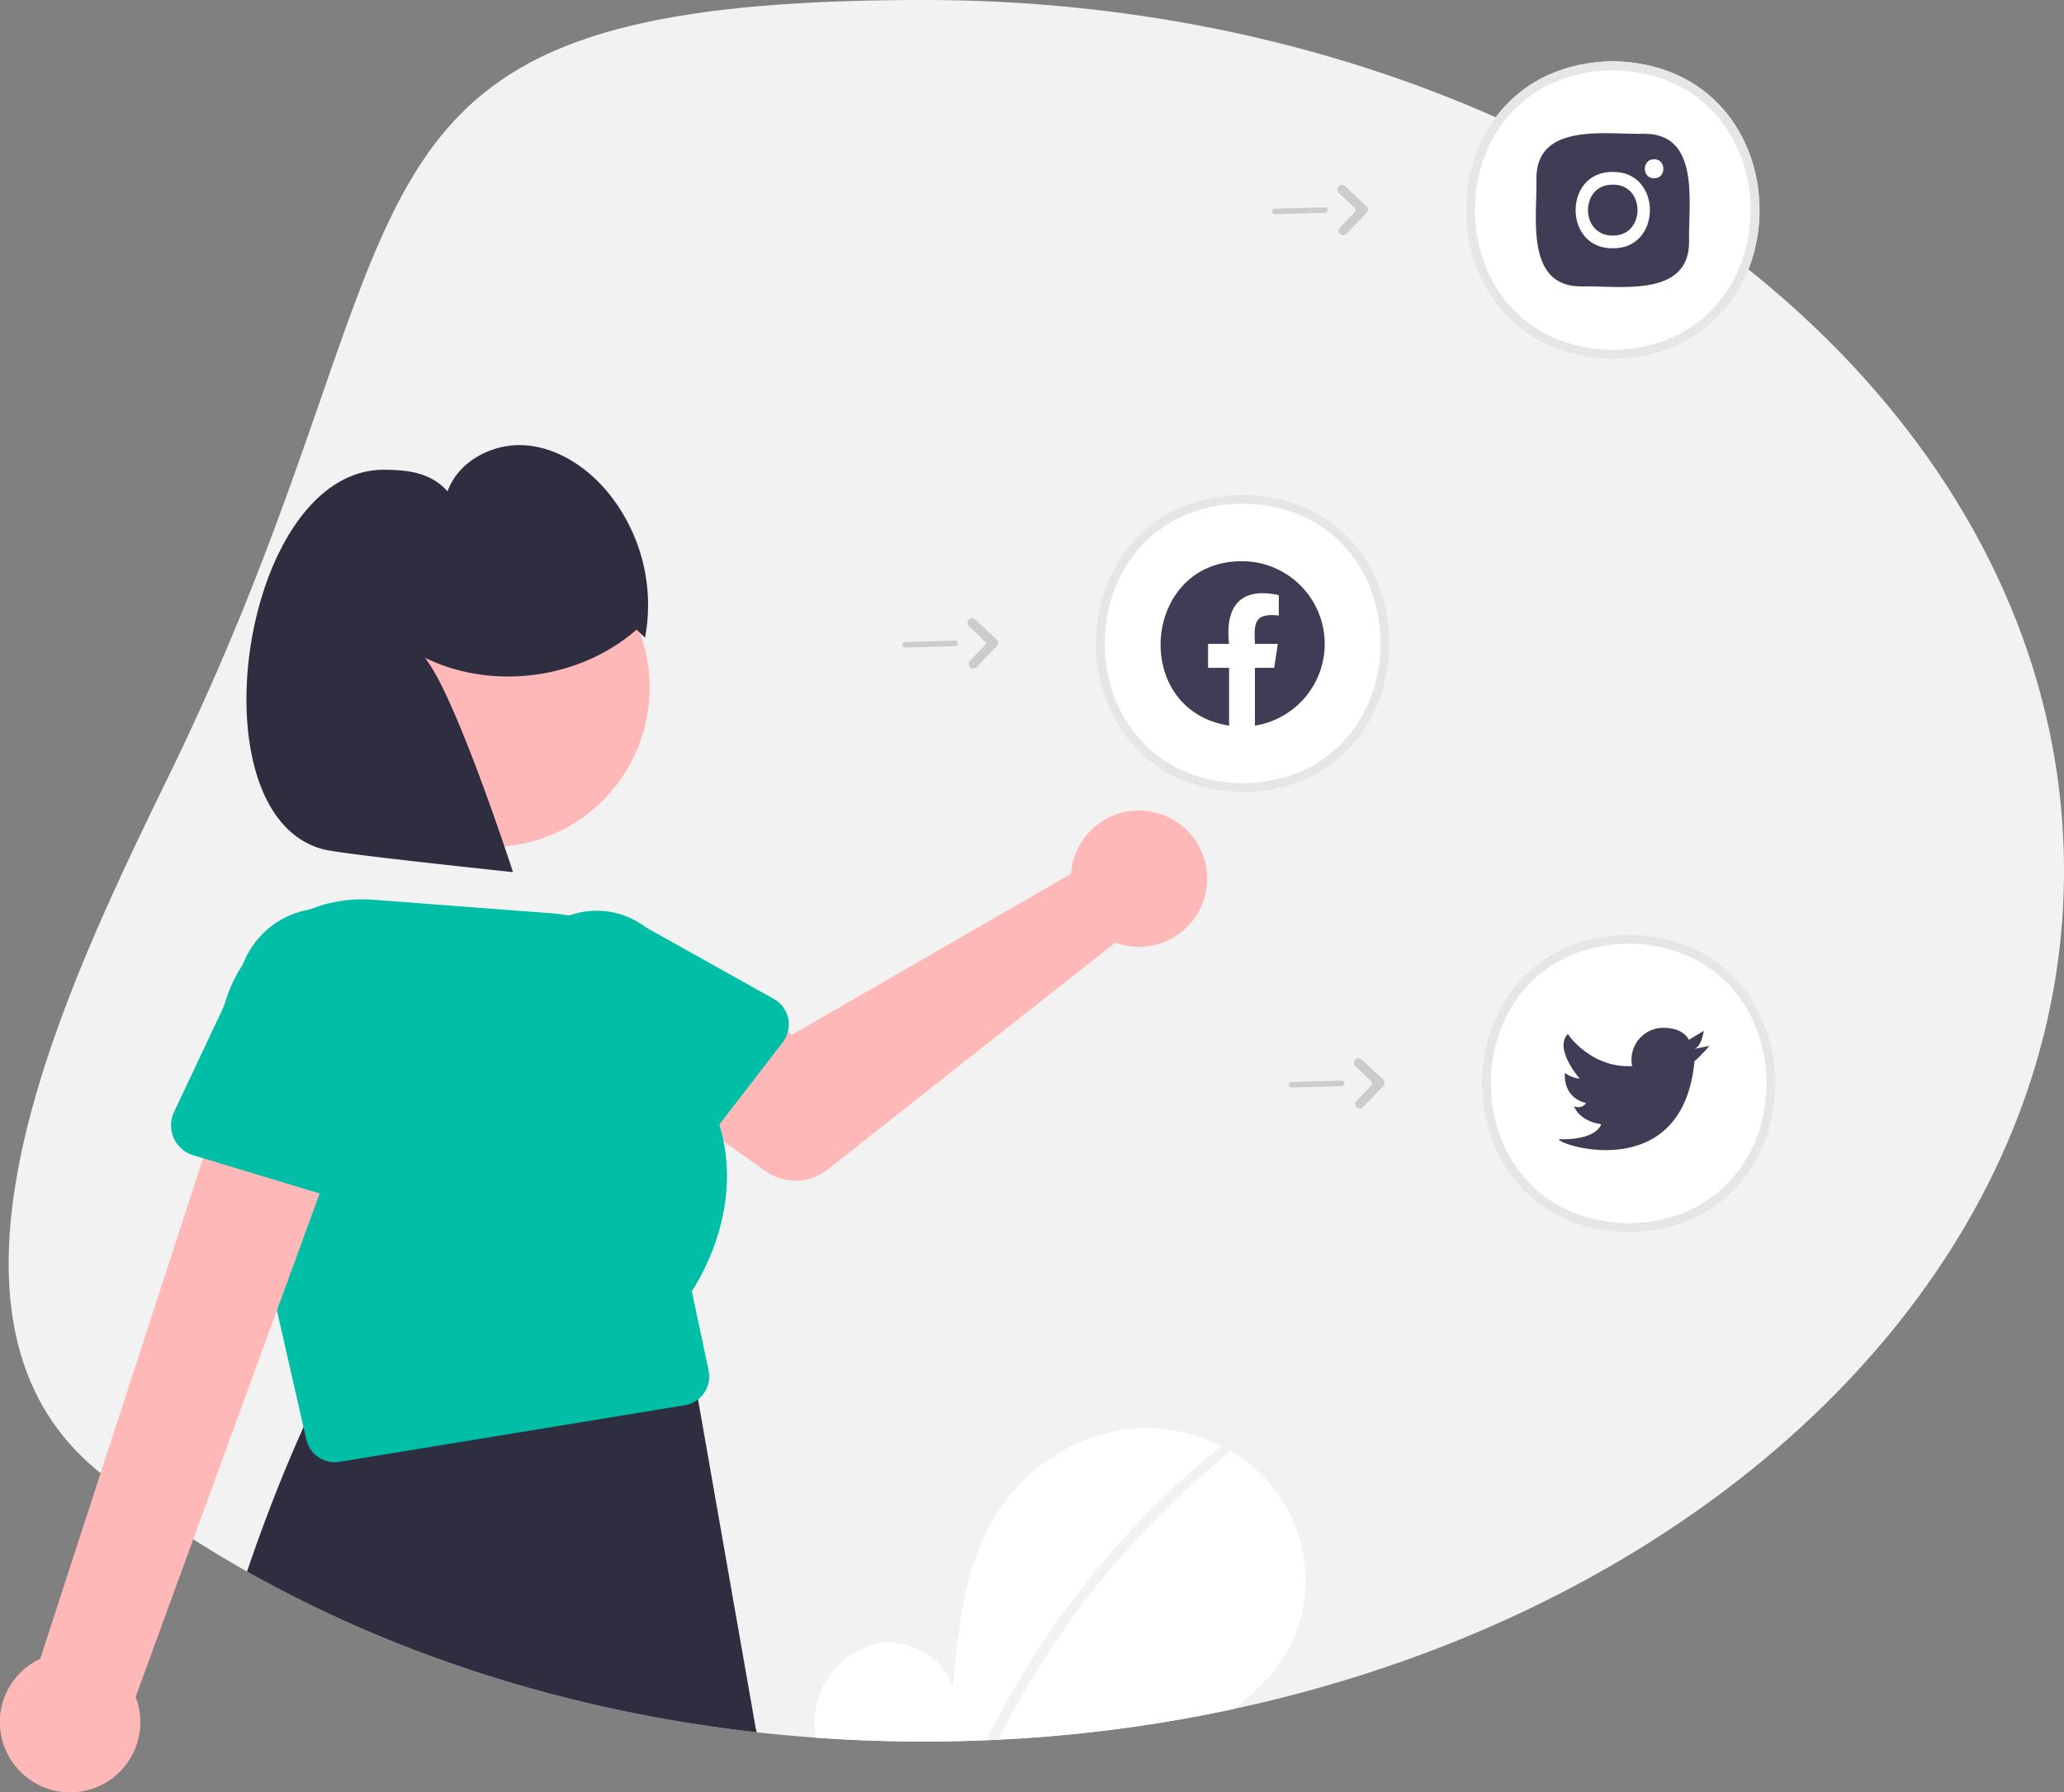
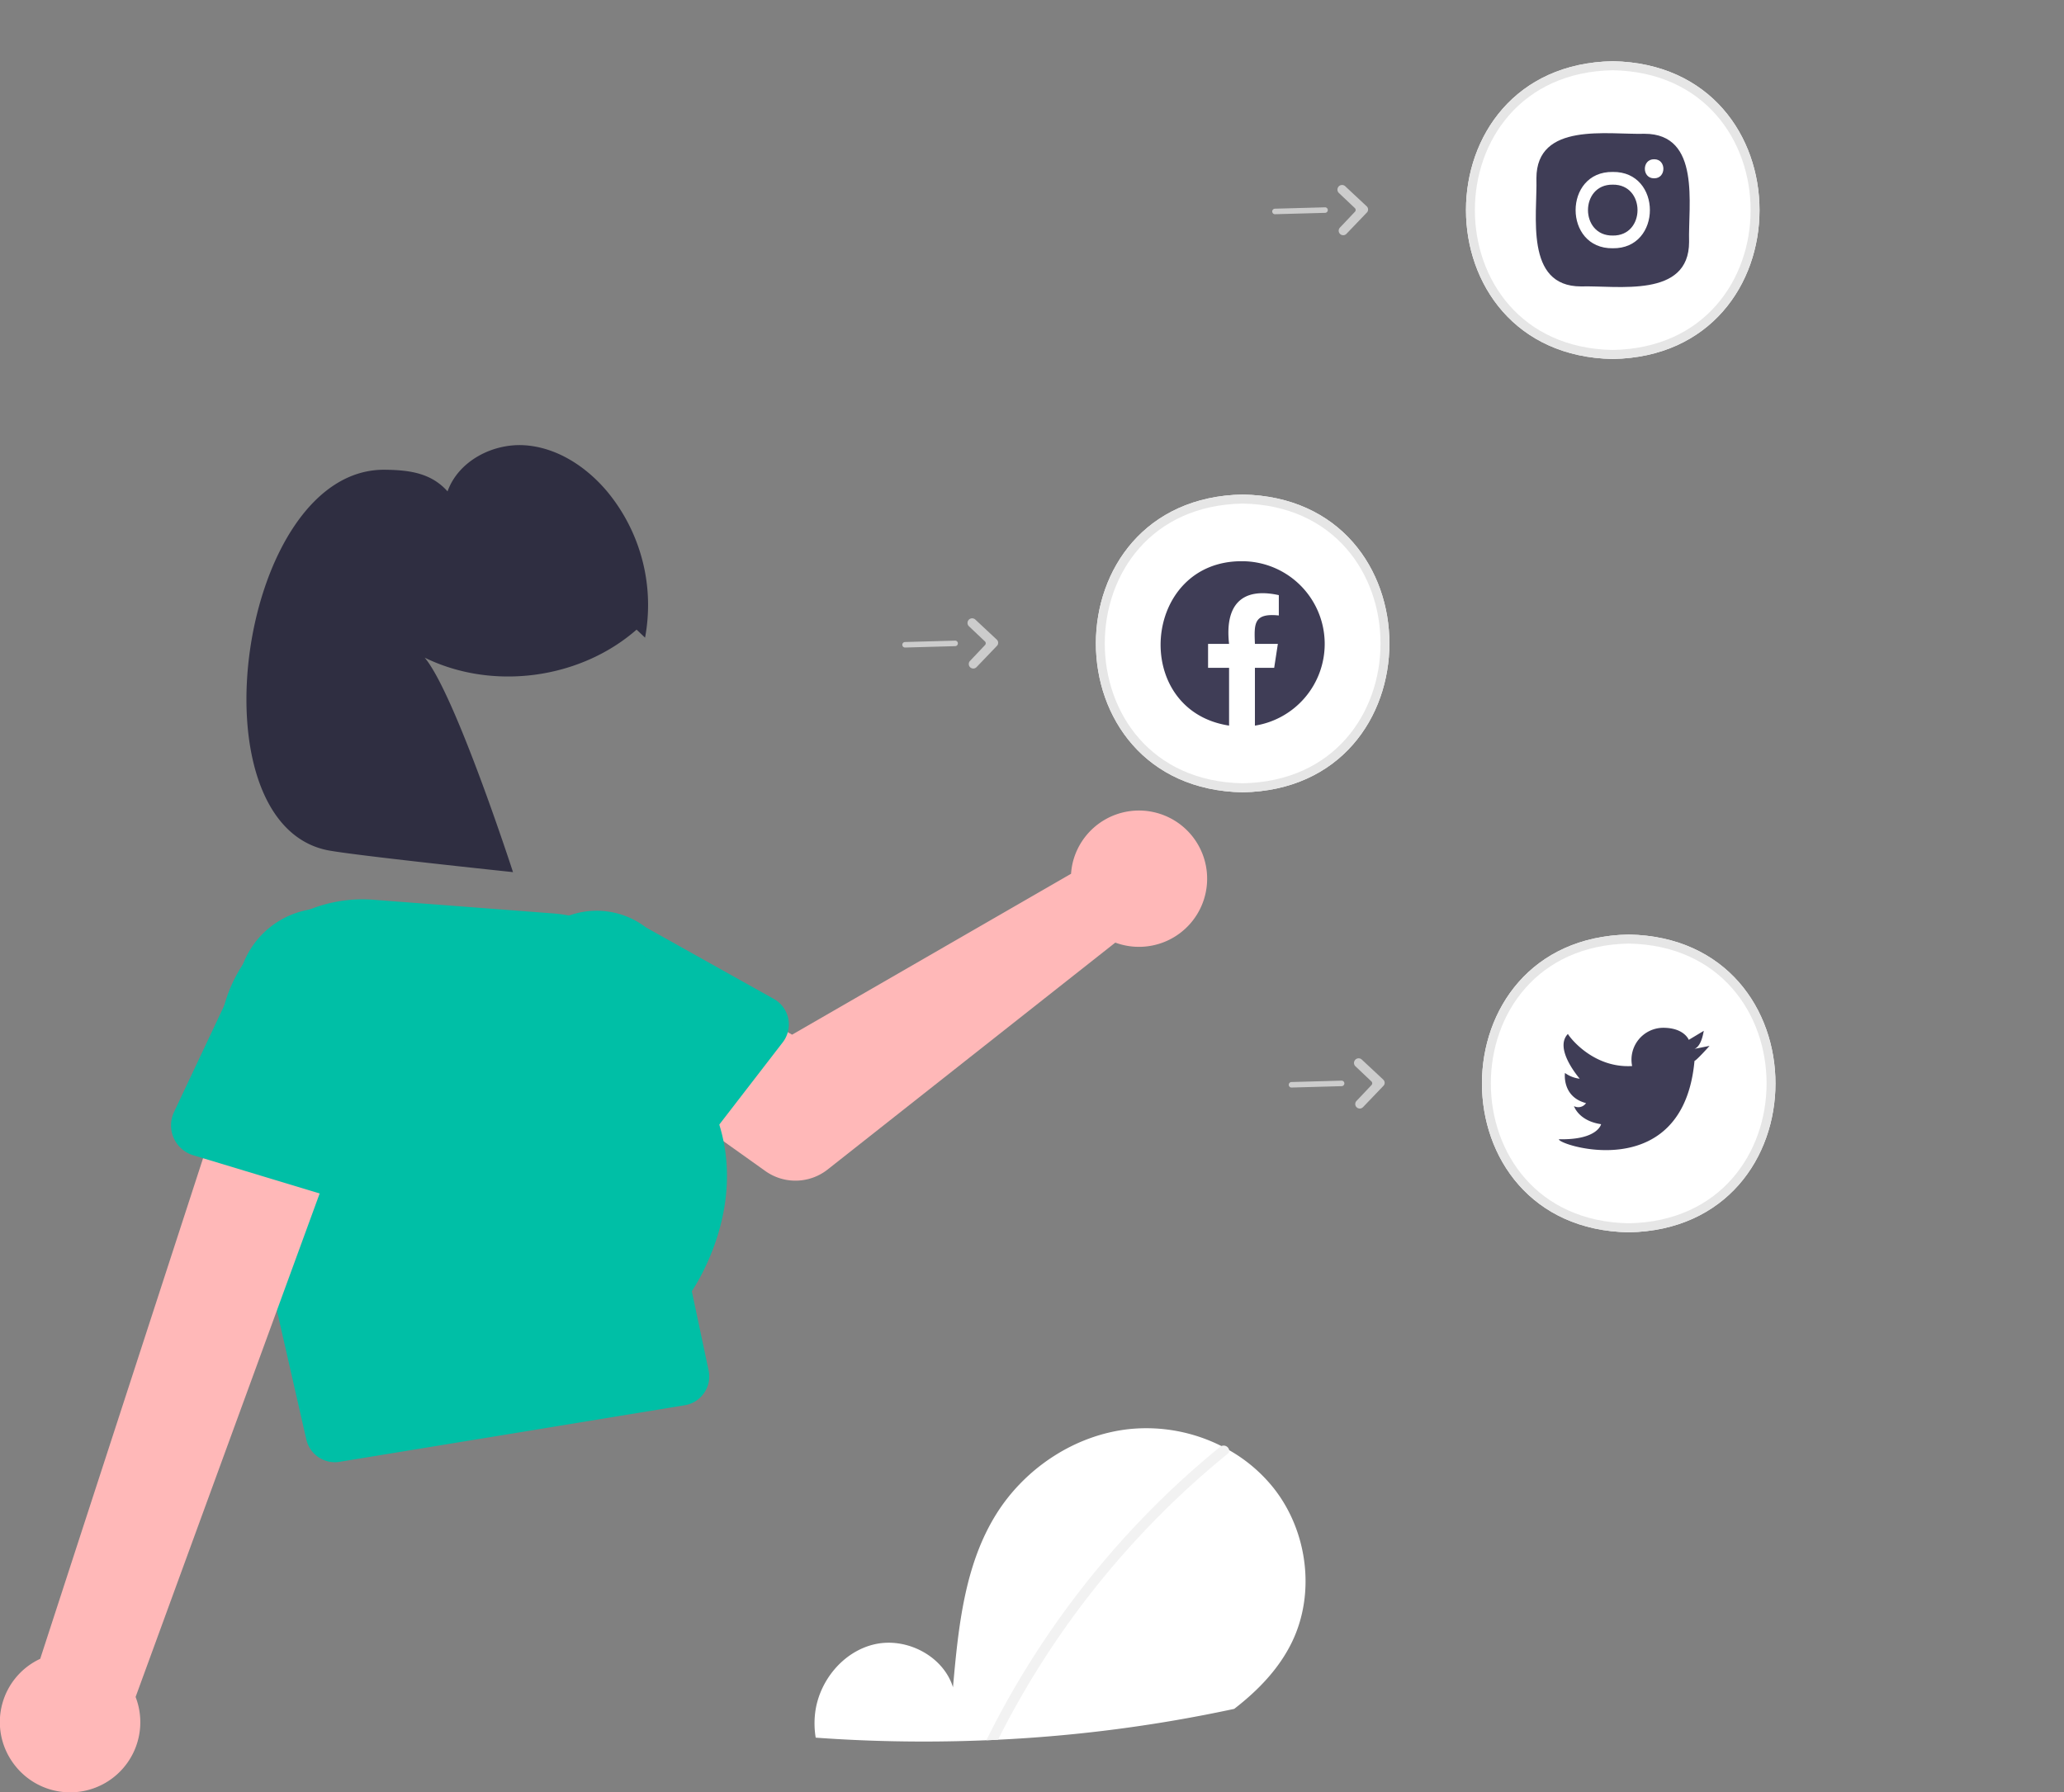
<svg xmlns="http://www.w3.org/2000/svg" data-name="Layer 1" width="747.674" height="649.406">
  <rect width="100%" height="100%" fill="#808080" stroke="none" />
-   <path d="M747.674 315.5c0 144.48-127.12 266.27-300.58 303.66a527.706 527.706 0 01-85.57 11.18c-1.4.07-2.8.14-4.21.19q-11.235.465-22.64.47-19.83 0-39.19-1.41-10.74-.765-21.3-1.95c-68.47-7.68-131.48-28.19-184.7-58.24q-9.975-5.625-19.48-11.7a388.09 388.09 0 01-33.56-23.96c-71.09-56.66-11.82-177.6 25.23-253.74 100-205.5 44.91-280 273-280s413 141.25 413 315.5z" fill="#f2f2f2" />
  <path d="M584.212 130.068c-70.892-1.272-70.88-106.625.003-107.886 70.89 1.271 70.879 106.625-.003 107.886zm-134.067 157c-70.892-1.272-70.881-106.625.002-107.886 70.89 1.271 70.88 106.625-.002 107.886zm139.848 159.425c-70.893-1.272-70.881-106.625.002-107.886 70.89 1.271 70.879 106.625-.002 107.885z" fill="#fff" />
  <path d="M584.212 130.068c-70.892-1.272-70.88-106.625.003-107.886 70.89 1.271 70.879 106.625-.003 107.886zm0-104.617c-66.595 1.195-66.585 100.163.003 101.347 66.593-1.194 66.583-100.162-.003-101.347z" fill="#e6e6e6" />
-   <path d="M273.934 626.89a8.36 8.36 0 01-.33-1.56l-20.59-117.4a8.51 8.51 0 00-.14-.9 10.607 10.607 0 00-8.87-8.38l-117.41.51a10.528 10.528 0 00-11.04 5.83q-2.865 5.97-5.61 12.11-11.115 24.735-20.46 52.3c53.22 30.05 116.23 50.56 184.7 58.24z" fill="#2f2e41" />
  <path d="M388.547 312.729a24.763 24.763 0 00-.564 3.858l-101.055 58.298-24.563-14.14-26.185 34.28 41.05 29.26a18.82 18.82 0 0022.58-.551l104.205-82.208a24.694 24.694 0 10-15.469-28.797z" fill="#ffb8b8" />
  <path d="M285.544 369.06a10.607 10.607 0 00-5.21-7.12l-46.37-25.93a29.4 29.4 0 00-36.05 46.45l36.97 38.39a10.59 10.59 0 0016.01-.87l7.2-9.34 2.46-3.18 23-29.81a10.369 10.369 0 001.81-3.66 10.521 10.521 0 00.18-4.93z" fill="#00bfa6" />
-   <circle cx="403.712" cy="374.436" r="57.778" transform="rotate(-45 139.384 584.79)" fill="#ffb8b8" />
  <path d="M250.604 467.83c2.32-3.47 17.07-26.89 11.49-54.34a60.664 60.664 0 00-1.54-6.03 67.359 67.359 0 00-12.37-22.61c.07-1.84.05-3.65-.06-5.45v-.01a51.987 51.987 0 00-48-48.46l-64.62-4.91a51.502 51.502 0 00-44.08 18.76 55.248 55.248 0 00-3.41 4.6.01.01 0 00-.01.01 51.417 51.417 0 00-6.66 42.23l.55 2.42 6.89 30.21 11.52 50.55 9.64 42.3 1.02 4.46a10.61 10.61 0 0010.32 8.23 10.063 10.063 0 001.72-.14l125.04-20.5a10.461 10.461 0 004.83-2.12 10.902 10.902 0 002.19-2.35 10.466 10.466 0 001.62-8.17z" fill="#00bfa6" />
  <path d="M4.521 638.451a25.272 25.272 0 0110.046-37.426L85.76 382.137l41.258 19.577-77.897 213.128a25.409 25.409 0 01-44.6 23.609z" fill="#ffb8b8" />
  <path d="M126.534 330.43a31.509 31.509 0 00-38.52 18.95.01.01 0 00-.01.01c-.26.67-.5 1.37-.71 2.07l-6.03 12.79-18.22 38.65a11.32 11.32 0 006.97 15.68l3.55 1.07 15.22 4.6 27.01 8.16 9 2.72a11.333 11.333 0 0014.49-9.2l8.32-56.44a31.46 31.46 0 00-21.07-39.06z" fill="#00bfa6" />
  <path d="M230.604 228.128c-20.589 18.01-52.195 22.192-76.758 10.156 11.034 13.09 31.99 77.707 31.99 77.707s-59.17-6.218-67.53-8.006c-49.375-10.558-31.428-138.432 21.184-137.786 8.912.11 16.702 1.187 22.633 7.838 3.936-11.035 16.454-17.535 28.14-16.693s22.253 7.86 29.77 16.846a64.473 64.473 0 0113.636 52.844z" fill="#2f2e41" />
  <path d="M450.145 287.068c-70.892-1.272-70.88-106.625.002-107.886 70.89 1.271 70.879 106.625-.002 107.886zm0-104.617c-66.596 1.195-66.585 100.163.002 101.347 66.594-1.194 66.583-100.162-.002-101.347zm139.848 264.042c-70.893-1.272-70.881-106.625.002-107.886 70.89 1.271 70.879 106.625-.002 107.885zm0-104.617c-66.596 1.194-66.585 100.162.002 101.347 66.593-1.194 66.583-100.162-.002-101.347z" fill="#e6e6e6" />
  <path d="M595.734 48.473c-13.299.382-39.16-4.372-39.173 16.132.381 13.298-4.372 39.159 16.131 39.172 13.298-.381 39.16 4.372 39.172-16.131-.38-13.298 4.373-39.16-16.13-39.173z" fill="#3f3d56" />
  <path d="M599.191 64.603c-4.475.057-4.46-6.974.015-6.898 4.475-.055 4.46 6.974-.015 6.899zm-14.978 2.304c11.96-.176 11.96 18.613-.001 18.436-11.96.174-11.96-18.611 0-18.436zm0-4.608c-17.938-.262-17.94 27.917 0 27.652 17.94.262 17.938-27.916 0-27.652z" fill="#fff" />
  <path d="M492.612 401.645a1.631 1.631 0 01-1.231-2.753l5.442-5.75a.938.938 0 00-.037-1.325l-5.782-5.471a1.676 1.676 0 01-.065-2.37 1.68 1.68 0 012.362-.072l7.778 7.268a1.585 1.585 0 01.062 2.255l-7.395 7.717a1.628 1.628 0 01-1.134.5zm-5.943-8.369a.996.996 0 01-.65.263l-18.134.5a1 1 0 11-.055-1.999l18.134-.5a1 1 0 01.705 1.736zM352.612 242.22a1.631 1.631 0 01-1.231-2.753l5.442-5.75a.938.938 0 00-.037-1.324l-5.782-5.472a1.676 1.676 0 01-.065-2.37 1.68 1.68 0 012.362-.072l7.778 7.268a1.585 1.585 0 01.062 2.255l-7.395 7.717a1.628 1.628 0 01-1.134.501zm-5.943-8.369a.996.996 0 01-.65.264l-18.134.5a1 1 0 11-.055-2l18.134-.5a1 1 0 01.705 1.736zM486.612 85.22a1.631 1.631 0 01-1.231-2.753l5.442-5.75a.938.938 0 00-.037-1.324l-5.782-5.472a1.676 1.676 0 01-.065-2.37 1.68 1.68 0 012.362-.072l7.778 7.268a1.585 1.585 0 01.062 2.255l-7.395 7.717a1.628 1.628 0 01-1.134.501zm-5.943-8.369a.996.996 0 01-.65.264l-18.134.5a1 1 0 11-.055-2l18.134-.5a1 1 0 01.705 1.736z" fill="#ccc" />
  <path d="M468.044 594.88c-4.69 9.74-12.33 17.62-20.95 24.28a527.706 527.706 0 01-85.57 11.18c-1.4.07-2.8.14-4.21.19q-11.235.465-22.64.47-19.83 0-39.19-1.41a31.788 31.788 0 01-.2-8.98c1.43-11.69 10.3-22.43 21.81-24.91 11.51-2.48 24.63 4.39 28.12 15.63 1.93-21.68 4.14-44.26 15.67-62.72 10.43-16.71 28.5-28.67 48.09-30.81a60.541 60.541 0 0133.47 6.13q1.425.72 2.82 1.5a55.847 55.847 0 0116.13 13.77c12.22 15.46 15.21 37.94 6.65 55.68z" fill="#fff" />
  <path d="M445.264 525.43a1.522 1.522 0 01-.62 1.37 316.876 316.876 0 00-83.12 103.54c-1.4.07-2.8.14-4.21.19q2.67-5.415 5.54-10.72a322.173 322.173 0 0134.91-51.67 318.079 318.079 0 0144.26-43.95 1.917 1.917 0 01.42-.26 2.05 2.05 0 012.82 1.5z" fill="#f2f2f2" />
  <path d="M619.281 378.94s-4.58 5.13-5.46 5.46c-2.42 26.33-18.86 32.31-32.06 32.31-9.49 0-17.31-3.09-17.05-3.94 14.08.33 15.28-5.45 15.28-5.45-8.18-1.21-9.82-6.55-9.82-6.55a3.37 3.37 0 004.36-1.09c-8.83-2.3-7.63-10.92-7.63-10.92a11.368 11.368 0 005.34 2.08c-.98-1.2-9.24-11.1-4.27-16.23.29.78 8.89 12.49 23.26 11.64a11.552 11.552 0 0111.24-13.86c7.64 0 9.28 4.37 9.28 4.37l5.46-3.28c-.11 0-.66 5.46-3.39 6.55z" fill="#3f3d56" />
  <path d="M479.867 233.3a29.975 29.975 0 01-25.28 29.61v-20.94h6.98l1.33-8.67h-8.31c-.28-7.22-.56-11.27 8.66-10.3v-7.37c-13.81-3.04-19.57 3.96-18.02 17.67h-7.61v8.67h7.61v20.93c-35.82-5.51-31.61-59.7 4.67-59.56a29.964 29.964 0 0129.97 29.96z" fill="#3f3d56" fill-rule="evenodd" />
</svg>